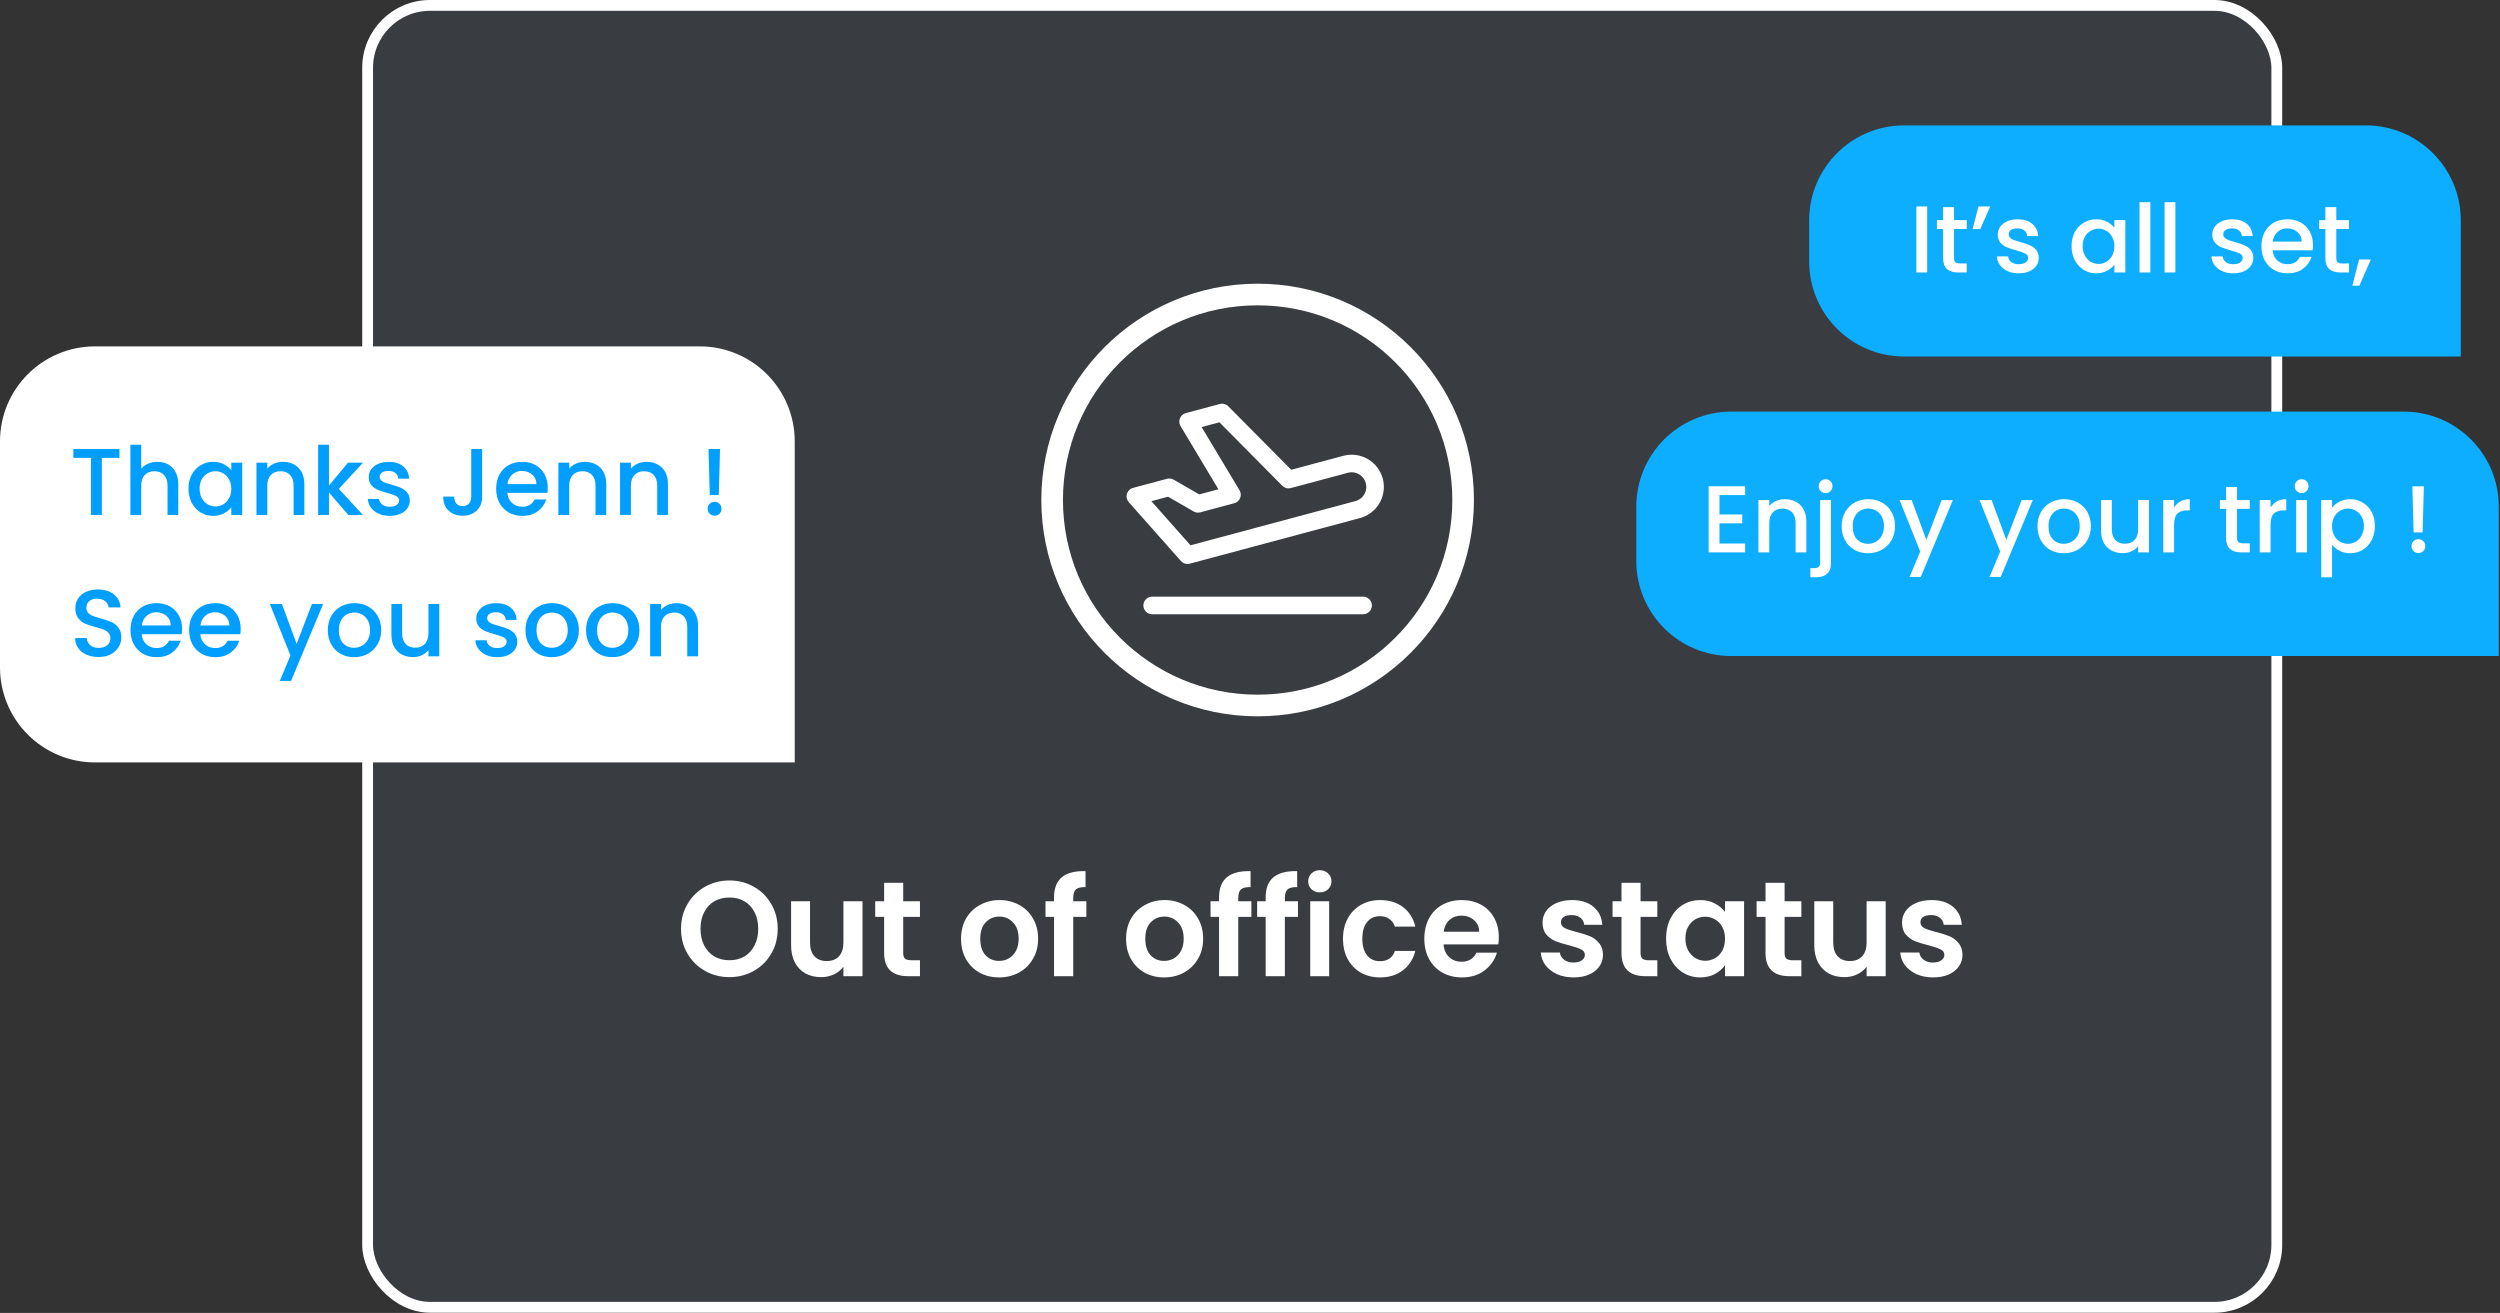
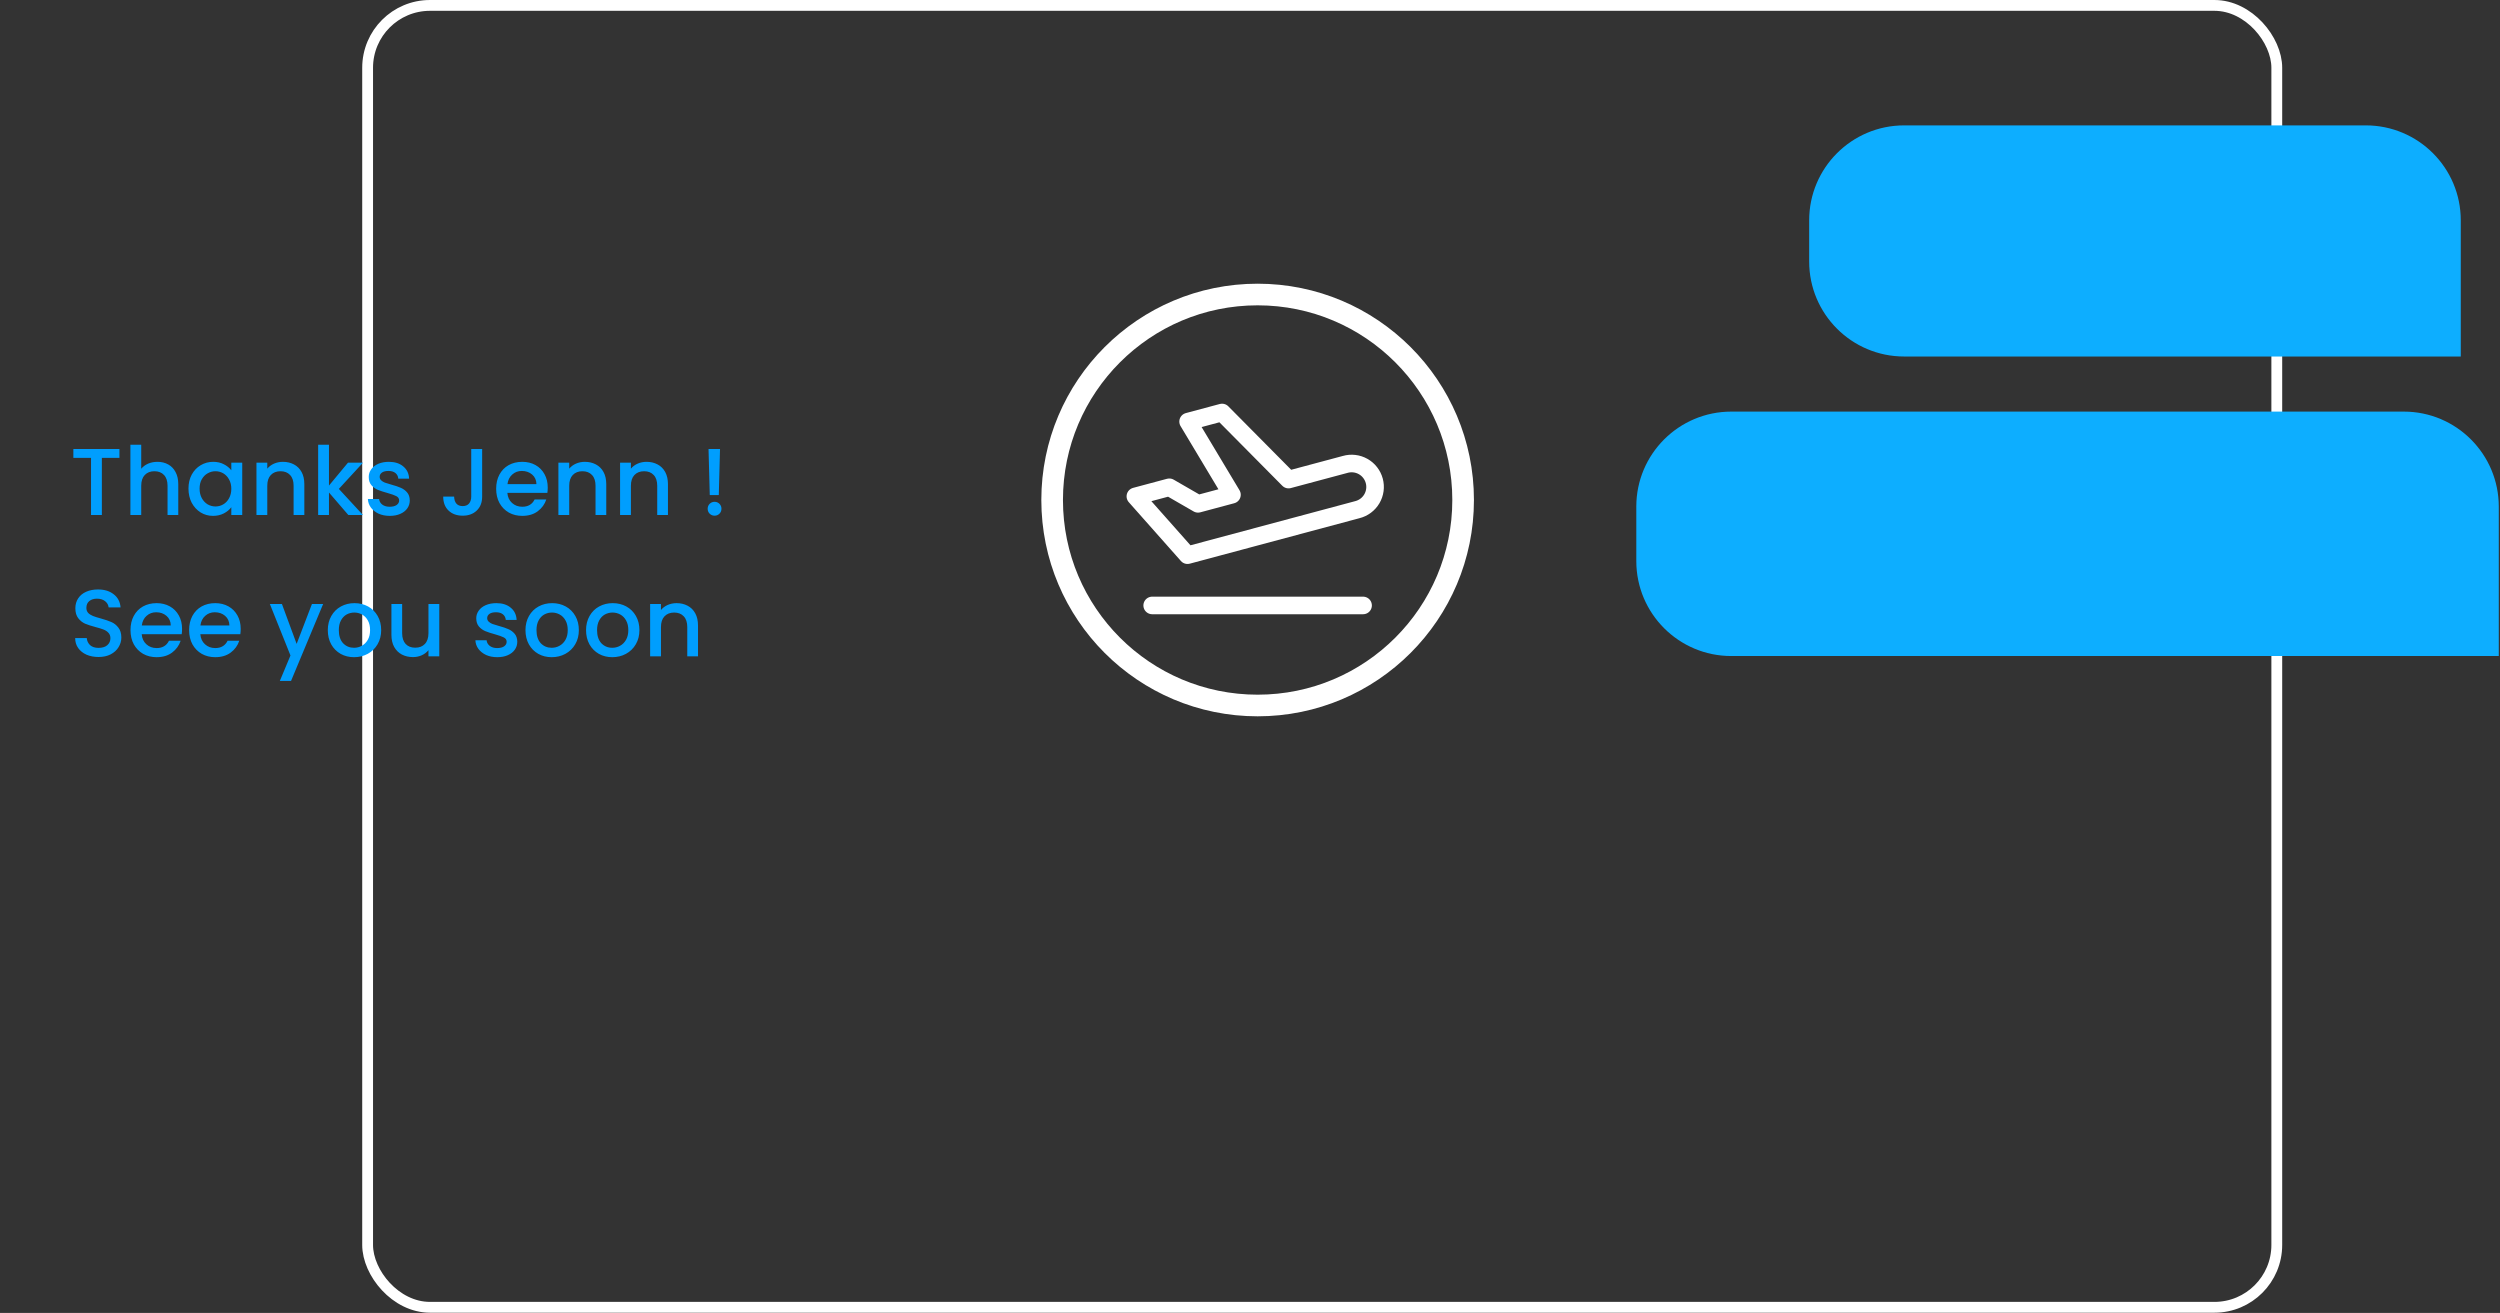
<svg xmlns="http://www.w3.org/2000/svg" width="973" height="511" viewBox="0 0 973 511" fill="none">
  <rect x="0" y="0" width="973" height="511" fill="#333333" stroke="none" />
-   <rect x="143.077" y="2.105" width="743.05" height="506.697" rx="24.277" fill="#434A57" fill-opacity="0.4" />
  <rect x="143.077" y="2.105" width="743.05" height="506.697" rx="24.277" stroke="white" stroke-width="4.209" />
-   <path d="M283.895 380.302C280.458 380.302 277.301 379.495 274.424 377.882C271.548 376.268 269.268 374.04 267.584 371.199C265.9 368.323 265.058 365.078 265.058 361.465C265.058 357.887 265.9 354.677 267.584 351.836C269.268 348.96 271.548 346.715 274.424 345.101C277.301 343.487 280.458 342.681 283.895 342.681C287.368 342.681 290.525 343.487 293.366 345.101C296.243 346.715 298.505 348.96 300.154 351.836C301.838 354.677 302.68 357.887 302.68 361.465C302.68 365.078 301.838 368.323 300.154 371.199C298.505 374.04 296.243 376.268 293.366 377.882C290.49 379.495 287.333 380.302 283.895 380.302ZM283.895 373.725C286.105 373.725 288.052 373.234 289.736 372.251C291.42 371.234 292.735 369.796 293.682 367.937C294.629 366.078 295.103 363.92 295.103 361.465C295.103 359.009 294.629 356.87 293.682 355.046C292.735 353.186 291.42 351.766 289.736 350.784C288.052 349.801 286.105 349.31 283.895 349.31C281.685 349.31 279.721 349.801 278.002 350.784C276.318 351.766 275.003 353.186 274.056 355.046C273.109 356.87 272.635 359.009 272.635 361.465C272.635 363.92 273.109 366.078 274.056 367.937C275.003 369.796 276.318 371.234 278.002 372.251C279.721 373.234 281.685 373.725 283.895 373.725ZM335.679 350.784V379.934H328.26V376.25C327.313 377.513 326.068 378.513 324.524 379.25C323.016 379.951 321.367 380.302 319.578 380.302C317.298 380.302 315.281 379.828 313.527 378.881C311.773 377.899 310.388 376.478 309.37 374.619C308.388 372.725 307.897 370.48 307.897 367.884V350.784H315.263V366.832C315.263 369.147 315.842 370.936 317 372.199C318.157 373.427 319.736 374.04 321.735 374.04C323.77 374.04 325.366 373.427 326.524 372.199C327.681 370.936 328.26 369.147 328.26 366.832V350.784H335.679ZM351.524 356.835V370.936C351.524 371.918 351.752 372.637 352.208 373.093C352.699 373.514 353.506 373.725 354.628 373.725H358.048V379.934H353.418C347.209 379.934 344.105 376.917 344.105 370.883V356.835H340.632V350.784H344.105V343.575H351.524V350.784H358.048V356.835H351.524ZM388.828 380.407C386.022 380.407 383.496 379.793 381.251 378.566C379.006 377.303 377.235 375.531 375.937 373.251C374.674 370.971 374.043 368.34 374.043 365.359C374.043 362.377 374.692 359.746 375.99 357.466C377.323 355.186 379.129 353.432 381.409 352.204C383.689 350.941 386.232 350.31 389.039 350.31C391.845 350.31 394.388 350.941 396.668 352.204C398.948 353.432 400.737 355.186 402.035 357.466C403.368 359.746 404.035 362.377 404.035 365.359C404.035 368.34 403.351 370.971 401.983 373.251C400.65 375.531 398.825 377.303 396.51 378.566C394.23 379.793 391.67 380.407 388.828 380.407ZM388.828 373.988C390.161 373.988 391.406 373.672 392.564 373.041C393.757 372.374 394.704 371.392 395.405 370.094C396.107 368.796 396.458 367.218 396.458 365.359C396.458 362.587 395.721 360.465 394.248 358.992C392.81 357.484 391.038 356.729 388.933 356.729C386.829 356.729 385.057 357.484 383.619 358.992C382.216 360.465 381.514 362.587 381.514 365.359C381.514 368.13 382.198 370.27 383.566 371.778C384.97 373.251 386.724 373.988 388.828 373.988ZM422.803 356.835H417.699V379.934H410.227V356.835H406.913V350.784H410.227V349.31C410.227 345.732 411.245 343.102 413.279 341.418C415.314 339.734 418.383 338.945 422.487 339.05V345.259C420.698 345.224 419.453 345.522 418.751 346.153C418.05 346.785 417.699 347.925 417.699 349.573V350.784H422.803V356.835ZM453.058 380.407C450.252 380.407 447.726 379.793 445.481 378.566C443.236 377.303 441.465 375.531 440.167 373.251C438.904 370.971 438.273 368.34 438.273 365.359C438.273 362.377 438.922 359.746 440.22 357.466C441.553 355.186 443.359 353.432 445.639 352.204C447.919 350.941 450.462 350.31 453.269 350.31C456.075 350.31 458.618 350.941 460.898 352.204C463.178 353.432 464.967 355.186 466.265 357.466C467.598 359.746 468.265 362.377 468.265 365.359C468.265 368.34 467.581 370.971 466.213 373.251C464.88 375.531 463.056 377.303 460.74 378.566C458.46 379.793 455.9 380.407 453.058 380.407ZM453.058 373.988C454.391 373.988 455.637 373.672 456.794 373.041C457.987 372.374 458.934 371.392 459.635 370.094C460.337 368.796 460.688 367.218 460.688 365.359C460.688 362.587 459.951 360.465 458.478 358.992C457.04 357.484 455.268 356.729 453.164 356.729C451.059 356.729 449.287 357.484 447.849 358.992C446.446 360.465 445.744 362.587 445.744 365.359C445.744 368.13 446.428 370.27 447.797 371.778C449.2 373.251 450.954 373.988 453.058 373.988ZM487.033 356.835H481.929V379.934H474.457V356.835H471.143V350.784H474.457V349.31C474.457 345.732 475.475 343.102 477.509 341.418C479.544 339.734 482.613 338.945 486.717 339.05V345.259C484.928 345.224 483.683 345.522 482.981 346.153C482.28 346.785 481.929 347.925 481.929 349.573V350.784H487.033V356.835ZM505.172 356.835H500.068V379.934H492.596V356.835H489.281V350.784H492.596V349.31C492.596 345.732 493.613 343.102 495.648 341.418C497.682 339.734 500.752 338.945 504.856 339.05V345.259C503.067 345.224 501.822 345.522 501.12 346.153C500.418 346.785 500.068 347.925 500.068 349.573V350.784H505.172V356.835ZM513.681 347.311C512.383 347.311 511.296 346.907 510.419 346.101C509.577 345.259 509.156 344.224 509.156 342.996C509.156 341.769 509.577 340.751 510.419 339.944C511.296 339.103 512.383 338.682 513.681 338.682C514.979 338.682 516.049 339.103 516.891 339.944C517.768 340.751 518.206 341.769 518.206 342.996C518.206 344.224 517.768 345.259 516.891 346.101C516.049 346.907 514.979 347.311 513.681 347.311ZM517.312 350.784V379.934H509.945V350.784H517.312ZM522.696 365.359C522.696 362.342 523.309 359.711 524.537 357.466C525.765 355.186 527.466 353.432 529.641 352.204C531.816 350.941 534.306 350.31 537.113 350.31C540.726 350.31 543.707 351.222 546.058 353.046C548.443 354.835 550.039 357.361 550.846 360.623H542.901C542.48 359.36 541.761 358.378 540.743 357.676C539.761 356.94 538.533 356.572 537.06 356.572C534.955 356.572 533.289 357.343 532.061 358.887C530.834 360.395 530.22 362.552 530.22 365.359C530.22 368.13 530.834 370.287 532.061 371.831C533.289 373.339 534.955 374.093 537.06 374.093C540.042 374.093 541.989 372.76 542.901 370.094H550.846C550.039 373.251 548.443 375.759 546.058 377.618C543.672 379.478 540.691 380.407 537.113 380.407C534.306 380.407 531.816 379.793 529.641 378.566C527.466 377.303 525.765 375.549 524.537 373.304C523.309 371.024 522.696 368.375 522.696 365.359ZM583.34 364.727C583.34 365.78 583.27 366.727 583.13 367.569H561.82C561.995 369.673 562.732 371.322 564.03 372.515C565.328 373.707 566.924 374.304 568.818 374.304C571.554 374.304 573.501 373.128 574.658 370.778H582.604C581.762 373.584 580.148 375.9 577.763 377.724C575.378 379.513 572.448 380.407 568.976 380.407C566.17 380.407 563.644 379.793 561.399 378.566C559.189 377.303 557.453 375.531 556.19 373.251C554.962 370.971 554.348 368.34 554.348 365.359C554.348 362.342 554.962 359.693 556.19 357.413C557.417 355.133 559.136 353.379 561.346 352.152C563.556 350.924 566.099 350.31 568.976 350.31C571.747 350.31 574.22 350.906 576.395 352.099C578.605 353.292 580.306 354.993 581.499 357.203C582.726 359.378 583.34 361.886 583.34 364.727ZM575.711 362.623C575.676 360.728 574.992 359.22 573.659 358.097C572.326 356.94 570.695 356.361 568.765 356.361C566.941 356.361 565.398 356.922 564.135 358.045C562.907 359.132 562.153 360.658 561.872 362.623H575.711ZM612.41 380.407C610.024 380.407 607.885 379.986 605.99 379.144C604.096 378.267 602.588 377.092 601.465 375.619C600.378 374.146 599.782 372.515 599.676 370.726H607.095C607.236 371.848 607.779 372.778 608.726 373.514C609.709 374.251 610.919 374.619 612.357 374.619C613.76 374.619 614.848 374.339 615.619 373.777C616.426 373.216 616.83 372.497 616.83 371.62C616.83 370.673 616.338 369.971 615.356 369.515C614.409 369.024 612.883 368.498 610.779 367.937C608.604 367.411 606.815 366.867 605.412 366.306C604.044 365.744 602.851 364.885 601.834 363.727C600.851 362.57 600.36 361.009 600.36 359.045C600.36 357.431 600.816 355.958 601.728 354.625C602.675 353.292 604.008 352.239 605.727 351.468C607.481 350.696 609.533 350.31 611.883 350.31C615.356 350.31 618.127 351.187 620.197 352.941C622.267 354.66 623.407 356.992 623.617 359.939H616.566C616.461 358.781 615.97 357.869 615.093 357.203C614.251 356.501 613.111 356.151 611.673 356.151C610.34 356.151 609.305 356.396 608.569 356.887C607.867 357.378 607.516 358.062 607.516 358.939C607.516 359.921 608.007 360.676 608.99 361.202C609.972 361.693 611.498 362.202 613.567 362.728C615.672 363.254 617.408 363.798 618.776 364.359C620.144 364.92 621.32 365.797 622.302 366.99C623.319 368.147 623.845 369.691 623.88 371.62C623.88 373.304 623.407 374.812 622.46 376.145C621.548 377.478 620.215 378.53 618.461 379.302C616.742 380.039 614.725 380.407 612.41 380.407ZM638.504 356.835V370.936C638.504 371.918 638.732 372.637 639.188 373.093C639.679 373.514 640.486 373.725 641.608 373.725H645.028V379.934H640.398C634.189 379.934 631.085 376.917 631.085 370.883V356.835H627.612V350.784H631.085V343.575H638.504V350.784H645.028V356.835H638.504ZM648.432 365.253C648.432 362.307 649.011 359.693 650.169 357.413C651.361 355.133 652.957 353.379 654.957 352.152C656.991 350.924 659.254 350.31 661.745 350.31C663.919 350.31 665.814 350.749 667.427 351.625C669.076 352.502 670.391 353.607 671.373 354.94V350.784H678.793V379.934H671.373V375.672C670.426 377.04 669.111 378.18 667.427 379.092C665.779 379.969 663.867 380.407 661.692 380.407C659.236 380.407 656.991 379.776 654.957 378.513C652.957 377.25 651.361 375.479 650.169 373.199C649.011 370.883 648.432 368.235 648.432 365.253ZM671.373 365.359C671.373 363.57 671.023 362.044 670.321 360.781C669.62 359.483 668.672 358.501 667.48 357.834C666.287 357.133 665.007 356.782 663.639 356.782C662.271 356.782 661.008 357.115 659.85 357.782C658.693 358.448 657.746 359.43 657.009 360.728C656.307 361.991 655.957 363.499 655.957 365.253C655.957 367.007 656.307 368.551 657.009 369.884C657.746 371.182 658.693 372.181 659.85 372.883C661.043 373.584 662.306 373.935 663.639 373.935C665.007 373.935 666.287 373.602 667.48 372.935C668.672 372.234 669.62 371.252 670.321 369.989C671.023 368.691 671.373 367.148 671.373 365.359ZM694.564 356.835V370.936C694.564 371.918 694.792 372.637 695.248 373.093C695.739 373.514 696.546 373.725 697.668 373.725H701.088V379.934H696.458C690.249 379.934 687.145 376.917 687.145 370.883V356.835H683.672V350.784H687.145V343.575H694.564V350.784H701.088V356.835H694.564ZM733.905 350.784V379.934H726.486V376.25C725.539 377.513 724.294 378.513 722.751 379.25C721.242 379.951 719.594 380.302 717.805 380.302C715.524 380.302 713.507 379.828 711.754 378.881C710 377.899 708.614 376.478 707.597 374.619C706.615 372.725 706.123 370.48 706.123 367.884V350.784H713.49V366.832C713.49 369.147 714.069 370.936 715.226 372.199C716.384 373.427 717.962 374.04 719.962 374.04C721.996 374.04 723.592 373.427 724.75 372.199C725.908 370.936 726.486 369.147 726.486 366.832V350.784H733.905ZM752.328 380.407C749.943 380.407 747.803 379.986 745.909 379.144C744.015 378.267 742.507 377.092 741.384 375.619C740.297 374.146 739.7 372.515 739.595 370.726H747.014C747.154 371.848 747.698 372.778 748.645 373.514C749.627 374.251 750.838 374.619 752.276 374.619C753.679 374.619 754.766 374.339 755.538 373.777C756.345 373.216 756.748 372.497 756.748 371.62C756.748 370.673 756.257 369.971 755.275 369.515C754.328 369.024 752.802 368.498 750.697 367.937C748.522 367.411 746.733 366.867 745.33 366.306C743.962 365.744 742.77 364.885 741.752 363.727C740.77 362.57 740.279 361.009 740.279 359.045C740.279 357.431 740.735 355.958 741.647 354.625C742.594 353.292 743.927 352.239 745.646 351.468C747.4 350.696 749.452 350.31 751.802 350.31C755.275 350.31 758.046 351.187 760.116 352.941C762.185 354.66 763.325 356.992 763.536 359.939H756.485C756.38 358.781 755.889 357.869 755.012 357.203C754.17 356.501 753.03 356.151 751.592 356.151C750.259 356.151 749.224 356.396 748.487 356.887C747.786 357.378 747.435 358.062 747.435 358.939C747.435 359.921 747.926 360.676 748.908 361.202C749.891 361.693 751.416 362.202 753.486 362.728C755.591 363.254 757.327 363.798 758.695 364.359C760.063 364.92 761.238 365.797 762.221 366.99C763.238 368.147 763.764 369.691 763.799 371.62C763.799 373.304 763.325 374.812 762.378 376.145C761.466 377.478 760.133 378.53 758.379 379.302C756.661 380.039 754.644 380.407 752.328 380.407Z" fill="white" />
  <circle cx="489.471" cy="194.602" r="79.978" stroke="white" stroke-width="8.419" />
  <g clip-path="url(#clip0_0_1)">
    <path d="M501.502 186.655L523.528 180.754C524.693 180.418 525.913 180.317 527.118 180.458C528.322 180.599 529.486 180.978 530.542 181.574C531.598 182.17 532.525 182.971 533.267 183.93C534.01 184.888 534.554 185.985 534.868 187.156C535.182 188.327 535.259 189.549 535.095 190.751C534.931 191.952 534.529 193.109 533.912 194.153C533.296 195.197 532.477 196.108 531.505 196.832C530.532 197.556 529.425 198.079 528.248 198.37L462.176 216.077L441.883 193.185L455.094 189.647L466.266 196.095L479.477 192.556L462.408 164.082L475.623 160.539L501.502 186.655Z" stroke="white" stroke-width="6.84" stroke-linecap="round" stroke-linejoin="round" />
    <path d="M448.428 235.641H530.511" stroke="white" stroke-width="6.84" stroke-linecap="round" stroke-linejoin="round" />
  </g>
  <path d="M636.848 197.164C636.848 176.747 653.399 160.195 673.816 160.195H935.554C955.971 160.195 972.523 176.747 972.523 197.164V255.328H673.816C653.399 255.328 636.848 238.777 636.848 218.359V197.164Z" fill="#0DAEFF" />
  <path d="M704.129 85.766C704.129 65.348 720.68 48.797 741.098 48.797H920.765C941.182 48.797 957.734 65.348 957.734 85.766V138.754H741.098C720.68 138.754 704.129 122.202 704.129 101.785V85.766Z" fill="#0DAEFF" />
-   <path d="M0 171.781C0 151.364 16.551 134.812 36.969 134.812H272.336C292.753 134.812 309.304 151.364 309.304 171.781V296.735H36.969C16.551 296.735 0 280.184 0 259.766V171.781Z" fill="white" />
  <path d="M46.483 174.752V178.19H39.644V200.445H35.429V178.19H28.553V174.752H46.483ZM61.287 179.743C62.84 179.743 64.22 180.076 65.428 180.741C66.66 181.406 67.621 182.392 68.311 183.699C69.026 185.005 69.383 186.582 69.383 188.431V200.445H65.206V189.059C65.206 187.235 64.75 185.843 63.838 184.882C62.926 183.896 61.681 183.403 60.104 183.403C58.527 183.403 57.27 183.896 56.333 184.882C55.421 185.843 54.965 187.235 54.965 189.059V200.445H50.751V173.089H54.965V182.442C55.68 181.579 56.58 180.914 57.664 180.445C58.773 179.977 59.981 179.743 61.287 179.743ZM73.354 190.168C73.354 188.122 73.773 186.311 74.611 184.734C75.474 183.156 76.632 181.936 78.086 181.074C79.565 180.186 81.192 179.743 82.966 179.743C84.568 179.743 85.96 180.063 87.144 180.704C88.351 181.32 89.312 182.097 90.027 183.033V180.076H94.278V200.445H90.027V197.414C89.312 198.375 88.339 199.176 87.106 199.817C85.874 200.458 84.469 200.778 82.892 200.778C81.142 200.778 79.54 200.334 78.086 199.447C76.632 198.535 75.474 197.278 74.611 195.676C73.773 194.05 73.354 192.214 73.354 190.168ZM90.027 190.242C90.027 188.837 89.731 187.617 89.14 186.582C88.573 185.547 87.821 184.758 86.885 184.216C85.948 183.674 84.938 183.403 83.853 183.403C82.769 183.403 81.758 183.674 80.822 184.216C79.885 184.734 79.121 185.51 78.53 186.545C77.963 187.556 77.68 188.763 77.68 190.168C77.68 191.573 77.963 192.805 78.53 193.865C79.121 194.925 79.885 195.738 80.822 196.305C81.783 196.847 82.793 197.118 83.853 197.118C84.938 197.118 85.948 196.847 86.885 196.305C87.821 195.763 88.573 194.974 89.14 193.939C89.731 192.879 90.027 191.647 90.027 190.242ZM110.091 179.743C111.693 179.743 113.123 180.076 114.38 180.741C115.661 181.406 116.659 182.392 117.374 183.699C118.089 185.005 118.446 186.582 118.446 188.431V200.445H114.269V189.059C114.269 187.235 113.813 185.843 112.901 184.882C111.989 183.896 110.744 183.403 109.167 183.403C107.59 183.403 106.333 183.896 105.396 184.882C104.484 185.843 104.028 187.235 104.028 189.059V200.445H99.814V180.076H104.028V182.405C104.718 181.567 105.593 180.914 106.653 180.445C107.738 179.977 108.884 179.743 110.091 179.743ZM131.881 190.279L141.271 200.445H135.578L128.036 191.684V200.445H123.822V173.089H128.036V188.985L135.43 180.076H141.271L131.881 190.279ZM151.686 200.778C150.084 200.778 148.642 200.495 147.36 199.928C146.103 199.336 145.105 198.548 144.366 197.562C143.626 196.551 143.232 195.43 143.183 194.198H147.545C147.619 195.06 148.026 195.787 148.765 196.379C149.529 196.946 150.478 197.229 151.612 197.229C152.795 197.229 153.706 197.007 154.347 196.564C155.013 196.095 155.345 195.504 155.345 194.789C155.345 194.025 154.976 193.458 154.236 193.089C153.522 192.719 152.376 192.312 150.798 191.869C149.27 191.45 148.026 191.043 147.064 190.649C146.103 190.254 145.265 189.65 144.551 188.837C143.86 188.024 143.515 186.952 143.515 185.621C143.515 184.536 143.836 183.551 144.477 182.663C145.117 181.752 146.029 181.037 147.212 180.519C148.42 180.002 149.8 179.743 151.353 179.743C153.67 179.743 155.53 180.334 156.935 181.517C158.365 182.676 159.129 184.265 159.227 186.286H155.013C154.939 185.374 154.569 184.647 153.904 184.105C153.238 183.563 152.339 183.292 151.205 183.292C150.096 183.292 149.246 183.501 148.654 183.92C148.063 184.339 147.767 184.894 147.767 185.584C147.767 186.126 147.964 186.582 148.358 186.952C148.753 187.321 149.233 187.617 149.8 187.839C150.367 188.036 151.205 188.295 152.314 188.615C153.793 189.01 155 189.416 155.937 189.835C156.898 190.23 157.724 190.821 158.414 191.61C159.104 192.398 159.461 193.446 159.486 194.752C159.486 195.91 159.166 196.946 158.525 197.858C157.884 198.769 156.972 199.484 155.789 200.002C154.631 200.519 153.263 200.778 151.686 200.778ZM187.654 174.752V193.273C187.654 195.565 186.952 197.377 185.547 198.708C184.167 200.039 182.343 200.704 180.075 200.704C177.808 200.704 175.972 200.039 174.567 198.708C173.187 197.377 172.497 195.565 172.497 193.273H176.748C176.773 194.407 177.056 195.307 177.599 195.972C178.165 196.638 178.991 196.97 180.075 196.97C181.16 196.97 181.985 196.638 182.552 195.972C183.119 195.282 183.403 194.382 183.403 193.273V174.752H187.654ZM213.179 189.761C213.179 190.525 213.13 191.215 213.031 191.832H197.467C197.591 193.458 198.194 194.764 199.279 195.75C200.363 196.736 201.694 197.229 203.272 197.229C205.539 197.229 207.141 196.28 208.077 194.382H212.625C212.008 196.256 210.887 197.796 209.26 199.004C207.658 200.187 205.662 200.778 203.272 200.778C201.324 200.778 199.575 200.347 198.022 199.484C196.494 198.597 195.286 197.365 194.399 195.787C193.536 194.185 193.105 192.337 193.105 190.242C193.105 188.147 193.524 186.311 194.362 184.734C195.225 183.132 196.42 181.899 197.948 181.037C199.501 180.174 201.275 179.743 203.272 179.743C205.194 179.743 206.907 180.162 208.41 181C209.914 181.838 211.084 183.021 211.922 184.549C212.76 186.052 213.179 187.79 213.179 189.761ZM208.78 188.431C208.755 186.878 208.201 185.633 207.116 184.697C206.032 183.76 204.689 183.292 203.087 183.292C201.633 183.292 200.388 183.76 199.353 184.697C198.318 185.609 197.702 186.853 197.504 188.431H208.78ZM227.604 179.743C229.206 179.743 230.635 180.076 231.892 180.741C233.174 181.406 234.172 182.392 234.887 183.699C235.601 185.005 235.959 186.582 235.959 188.431V200.445H231.781V189.059C231.781 187.235 231.325 185.843 230.413 184.882C229.502 183.896 228.257 183.403 226.68 183.403C225.102 183.403 223.845 183.896 222.909 184.882C221.997 185.843 221.541 187.235 221.541 189.059V200.445H217.327V180.076H221.541V182.405C222.231 181.567 223.106 180.914 224.166 180.445C225.25 179.977 226.396 179.743 227.604 179.743ZM251.612 179.743C253.214 179.743 254.643 180.076 255.9 180.741C257.182 181.406 258.18 182.392 258.895 183.699C259.609 185.005 259.967 186.582 259.967 188.431V200.445H255.789V189.059C255.789 187.235 255.333 185.843 254.421 184.882C253.509 183.896 252.265 183.403 250.688 183.403C249.11 183.403 247.853 183.896 246.917 184.882C246.005 185.843 245.549 187.235 245.549 189.059V200.445H241.334V180.076H245.549V182.405C246.239 181.567 247.114 180.914 248.174 180.445C249.258 179.977 250.404 179.743 251.612 179.743ZM280.232 174.752L279.752 192.682H276.239L275.759 174.752H280.232ZM278.125 200.704C277.361 200.704 276.72 200.445 276.203 199.928C275.685 199.41 275.426 198.769 275.426 198.005C275.426 197.241 275.685 196.601 276.203 196.083C276.72 195.565 277.361 195.307 278.125 195.307C278.864 195.307 279.493 195.565 280.01 196.083C280.528 196.601 280.787 197.241 280.787 198.005C280.787 198.769 280.528 199.41 280.01 199.928C279.493 200.445 278.864 200.704 278.125 200.704ZM38.35 255.704C36.625 255.704 35.072 255.408 33.692 254.817C32.312 254.201 31.227 253.338 30.439 252.229C29.65 251.12 29.256 249.826 29.256 248.347H33.766C33.864 249.456 34.296 250.368 35.06 251.083C35.848 251.798 36.945 252.155 38.35 252.155C39.804 252.155 40.938 251.81 41.751 251.12C42.564 250.405 42.971 249.493 42.971 248.384C42.971 247.522 42.712 246.819 42.194 246.277C41.702 245.735 41.073 245.316 40.309 245.02C39.57 244.724 38.535 244.404 37.204 244.059C35.528 243.615 34.16 243.172 33.1 242.728C32.065 242.26 31.178 241.545 30.439 240.584C29.699 239.623 29.329 238.341 29.329 236.739C29.329 235.26 29.699 233.967 30.439 232.857C31.178 231.748 32.213 230.898 33.544 230.307C34.875 229.715 36.415 229.419 38.165 229.419C40.654 229.419 42.687 230.048 44.265 231.305C45.867 232.537 46.754 234.238 46.926 236.406H42.269C42.194 235.47 41.751 234.669 40.938 234.004C40.124 233.338 39.052 233.005 37.721 233.005C36.514 233.005 35.528 233.313 34.764 233.93C34 234.546 33.618 235.433 33.618 236.591C33.618 237.38 33.852 238.033 34.32 238.551C34.813 239.044 35.429 239.438 36.169 239.734C36.908 240.029 37.919 240.35 39.2 240.695C40.901 241.163 42.281 241.631 43.341 242.1C44.425 242.568 45.337 243.295 46.076 244.281C46.84 245.242 47.222 246.536 47.222 248.162C47.222 249.469 46.865 250.701 46.15 251.859C45.46 253.018 44.437 253.954 43.082 254.669C41.751 255.359 40.174 255.704 38.35 255.704ZM70.864 244.761C70.864 245.525 70.815 246.215 70.716 246.832H55.153C55.276 248.458 55.88 249.764 56.964 250.75C58.048 251.736 59.379 252.229 60.957 252.229C63.224 252.229 64.826 251.28 65.763 249.382H70.31C69.694 251.256 68.572 252.796 66.946 254.004C65.344 255.187 63.347 255.778 60.957 255.778C59.01 255.778 57.26 255.347 55.707 254.484C54.179 253.597 52.971 252.365 52.084 250.787C51.222 249.185 50.79 247.337 50.79 245.242C50.79 243.147 51.209 241.311 52.047 239.734C52.91 238.132 54.105 236.899 55.633 236.037C57.186 235.174 58.96 234.743 60.957 234.743C62.879 234.743 64.592 235.162 66.095 236C67.599 236.838 68.769 238.021 69.607 239.549C70.445 241.052 70.864 242.79 70.864 244.761ZM66.465 243.431C66.44 241.878 65.886 240.633 64.801 239.697C63.717 238.76 62.374 238.292 60.772 238.292C59.318 238.292 58.073 238.76 57.038 239.697C56.003 240.609 55.387 241.853 55.19 243.431H66.465ZM93.681 244.761C93.681 245.525 93.632 246.215 93.533 246.832H77.969C78.092 248.458 78.696 249.764 79.781 250.75C80.865 251.736 82.196 252.229 83.773 252.229C86.041 252.229 87.643 251.28 88.579 249.382H93.126C92.51 251.256 91.389 252.796 89.762 254.004C88.16 255.187 86.164 255.778 83.773 255.778C81.826 255.778 80.076 255.347 78.524 254.484C76.996 253.597 75.788 252.365 74.901 250.787C74.038 249.185 73.607 247.337 73.607 245.242C73.607 243.147 74.026 241.311 74.864 239.734C75.726 238.132 76.922 236.899 78.45 236.037C80.002 235.174 81.777 234.743 83.773 234.743C85.696 234.743 87.409 235.162 88.912 236C90.415 236.838 91.586 238.021 92.424 239.549C93.262 241.052 93.681 242.79 93.681 244.761ZM89.282 243.431C89.257 241.878 88.702 240.633 87.618 239.697C86.534 238.76 85.19 238.292 83.588 238.292C82.134 238.292 80.89 238.76 79.855 239.697C78.82 240.609 78.203 241.853 78.006 243.431H89.282ZM125.768 235.076L113.273 265.02H108.91L113.051 255.113L105.029 235.076H109.724L115.454 250.602L121.406 235.076H125.768ZM137.784 255.778C135.862 255.778 134.124 255.347 132.571 254.484C131.019 253.597 129.799 252.365 128.911 250.787C128.024 249.185 127.581 247.337 127.581 245.242C127.581 243.172 128.036 241.336 128.948 239.734C129.86 238.132 131.105 236.899 132.682 236.037C134.26 235.174 136.022 234.743 137.969 234.743C139.916 234.743 141.678 235.174 143.255 236.037C144.833 236.899 146.077 238.132 146.989 239.734C147.901 241.336 148.357 243.172 148.357 245.242C148.357 247.312 147.889 249.148 146.952 250.75C146.016 252.352 144.734 253.597 143.107 254.484C141.505 255.347 139.731 255.778 137.784 255.778ZM137.784 252.118C138.868 252.118 139.879 251.859 140.815 251.342C141.776 250.824 142.553 250.048 143.144 249.013C143.736 247.978 144.032 246.721 144.032 245.242C144.032 243.763 143.748 242.519 143.181 241.508C142.614 240.473 141.863 239.697 140.926 239.179C139.99 238.662 138.979 238.403 137.895 238.403C136.81 238.403 135.8 238.662 134.863 239.179C133.951 239.697 133.224 240.473 132.682 241.508C132.14 242.519 131.869 243.763 131.869 245.242C131.869 247.435 132.423 249.136 133.532 250.344C134.666 251.527 136.083 252.118 137.784 252.118ZM170.97 235.076V255.445H166.756V253.042C166.091 253.88 165.216 254.546 164.131 255.039C163.071 255.507 161.938 255.741 160.73 255.741C159.128 255.741 157.686 255.408 156.405 254.743C155.148 254.077 154.15 253.092 153.41 251.785C152.696 250.479 152.338 248.902 152.338 247.053V235.076H156.516V246.425C156.516 248.249 156.972 249.654 157.884 250.639C158.795 251.601 160.04 252.081 161.617 252.081C163.195 252.081 164.439 251.601 165.351 250.639C166.288 249.654 166.756 248.249 166.756 246.425V235.076H170.97ZM193.528 255.778C191.926 255.778 190.484 255.495 189.203 254.928C187.946 254.336 186.948 253.548 186.208 252.562C185.469 251.551 185.074 250.43 185.025 249.198H189.387C189.461 250.06 189.868 250.787 190.607 251.379C191.371 251.946 192.32 252.229 193.454 252.229C194.637 252.229 195.549 252.007 196.19 251.564C196.855 251.095 197.188 250.504 197.188 249.789C197.188 249.025 196.818 248.458 196.079 248.089C195.364 247.719 194.218 247.312 192.641 246.869C191.113 246.45 189.868 246.043 188.907 245.649C187.946 245.254 187.108 244.65 186.393 243.837C185.703 243.024 185.358 241.952 185.358 240.621C185.358 239.536 185.678 238.551 186.319 237.663C186.96 236.752 187.872 236.037 189.055 235.519C190.262 235.002 191.643 234.743 193.195 234.743C195.512 234.743 197.373 235.334 198.777 236.517C200.207 237.676 200.971 239.265 201.07 241.286H196.855C196.781 240.374 196.412 239.647 195.746 239.105C195.081 238.563 194.181 238.292 193.047 238.292C191.938 238.292 191.088 238.501 190.497 238.92C189.905 239.339 189.609 239.894 189.609 240.584C189.609 241.126 189.806 241.582 190.201 241.952C190.595 242.321 191.076 242.617 191.643 242.839C192.209 243.036 193.047 243.295 194.156 243.615C195.635 244.01 196.843 244.416 197.779 244.835C198.741 245.23 199.566 245.821 200.256 246.61C200.946 247.398 201.304 248.446 201.328 249.752C201.328 250.91 201.008 251.946 200.367 252.858C199.726 253.769 198.814 254.484 197.631 255.002C196.473 255.519 195.105 255.778 193.528 255.778ZM214.718 255.778C212.795 255.778 211.058 255.347 209.505 254.484C207.952 253.597 206.732 252.365 205.845 250.787C204.958 249.185 204.514 247.337 204.514 245.242C204.514 243.172 204.97 241.336 205.882 239.734C206.794 238.132 208.039 236.899 209.616 236.037C211.193 235.174 212.955 234.743 214.902 234.743C216.849 234.743 218.612 235.174 220.189 236.037C221.766 236.899 223.011 238.132 223.923 239.734C224.835 241.336 225.291 243.172 225.291 245.242C225.291 247.312 224.822 249.148 223.886 250.75C222.949 252.352 221.668 253.597 220.041 254.484C218.439 255.347 216.665 255.778 214.718 255.778ZM214.718 252.118C215.802 252.118 216.813 251.859 217.749 251.342C218.71 250.824 219.487 250.048 220.078 249.013C220.67 247.978 220.965 246.721 220.965 245.242C220.965 243.763 220.682 242.519 220.115 241.508C219.548 240.473 218.796 239.697 217.86 239.179C216.923 238.662 215.913 238.403 214.829 238.403C213.744 238.403 212.734 238.662 211.797 239.179C210.885 239.697 210.158 240.473 209.616 241.508C209.074 242.519 208.803 243.763 208.803 245.242C208.803 247.435 209.357 249.136 210.466 250.344C211.6 251.527 213.017 252.118 214.718 252.118ZM238.292 255.778C236.37 255.778 234.632 255.347 233.08 254.484C231.527 253.597 230.307 252.365 229.42 250.787C228.533 249.185 228.089 247.337 228.089 245.242C228.089 243.172 228.545 241.336 229.457 239.734C230.369 238.132 231.613 236.899 233.191 236.037C234.768 235.174 236.53 234.743 238.477 234.743C240.424 234.743 242.186 235.174 243.764 236.037C245.341 236.899 246.586 238.132 247.498 239.734C248.409 241.336 248.865 243.172 248.865 245.242C248.865 247.312 248.397 249.148 247.461 250.75C246.524 252.352 245.242 253.597 243.616 254.484C242.014 255.347 240.239 255.778 238.292 255.778ZM238.292 252.118C239.377 252.118 240.387 251.859 241.324 251.342C242.285 250.824 243.061 250.048 243.653 249.013C244.244 247.978 244.54 246.721 244.54 245.242C244.54 243.763 244.257 242.519 243.69 241.508C243.123 240.473 242.371 239.697 241.435 239.179C240.498 238.662 239.488 238.403 238.403 238.403C237.319 238.403 236.308 238.662 235.372 239.179C234.46 239.697 233.733 240.473 233.191 241.508C232.648 242.519 232.377 243.763 232.377 245.242C232.377 247.435 232.932 249.136 234.041 250.344C235.175 251.527 236.592 252.118 238.292 252.118ZM263.309 234.743C264.911 234.743 266.34 235.076 267.597 235.741C268.879 236.406 269.877 237.392 270.592 238.699C271.306 240.005 271.664 241.582 271.664 243.431V255.445H267.486V244.059C267.486 242.235 267.03 240.843 266.118 239.882C265.207 238.896 263.962 238.403 262.385 238.403C260.807 238.403 259.55 238.896 258.614 239.882C257.702 240.843 257.246 242.235 257.246 244.059V255.445H253.032V235.076H257.246V237.405C257.936 236.567 258.811 235.914 259.871 235.445C260.955 234.977 262.101 234.743 263.309 234.743Z" fill="#009EFE" />
-   <path d="M669.218 192.692V200.234H678.09V203.672H669.218V211.546H679.199V214.984H665.003V189.254H679.199V192.692H669.218ZM694.667 194.282C696.269 194.282 697.699 194.615 698.956 195.28C700.237 195.946 701.235 196.931 701.95 198.238C702.665 199.544 703.022 201.121 703.022 202.97V214.984H698.845V203.598C698.845 201.774 698.389 200.382 697.477 199.421C696.565 198.435 695.32 197.942 693.743 197.942C692.166 197.942 690.909 198.435 689.972 199.421C689.06 200.382 688.604 201.774 688.604 203.598V214.984H684.39V194.615H688.604V196.944C689.294 196.106 690.169 195.453 691.229 194.984C692.314 194.516 693.46 194.282 694.667 194.282ZM710.542 191.916C709.778 191.916 709.137 191.657 708.62 191.14C708.102 190.622 707.843 189.981 707.843 189.217C707.843 188.453 708.102 187.812 708.62 187.295C709.137 186.777 709.778 186.519 710.542 186.519C711.281 186.519 711.91 186.777 712.428 187.295C712.945 187.812 713.204 188.453 713.204 189.217C713.204 189.981 712.945 190.622 712.428 191.14C711.91 191.657 711.281 191.916 710.542 191.916ZM712.612 218.977C712.612 220.973 712.107 222.415 711.097 223.302C710.111 224.214 708.669 224.67 706.771 224.67H704.59V221.121H706.032C706.895 221.121 707.498 220.949 707.843 220.604C708.213 220.283 708.398 219.741 708.398 218.977V194.615H712.612V218.977ZM726.981 215.317C725.059 215.317 723.321 214.886 721.768 214.023C720.216 213.136 718.996 211.904 718.109 210.326C717.221 208.724 716.778 206.876 716.778 204.781C716.778 202.711 717.234 200.875 718.146 199.273C719.057 197.671 720.302 196.438 721.879 195.576C723.457 194.713 725.219 194.282 727.166 194.282C729.113 194.282 730.875 194.713 732.452 195.576C734.03 196.438 735.274 197.671 736.186 199.273C737.098 200.875 737.554 202.711 737.554 204.781C737.554 206.851 737.086 208.687 736.149 210.289C735.213 211.891 733.931 213.136 732.305 214.023C730.703 214.886 728.928 215.317 726.981 215.317ZM726.981 211.657C728.065 211.657 729.076 211.398 730.012 210.881C730.974 210.363 731.75 209.587 732.341 208.552C732.933 207.517 733.229 206.26 733.229 204.781C733.229 203.302 732.945 202.058 732.378 201.047C731.812 200.012 731.06 199.236 730.123 198.718C729.187 198.201 728.176 197.942 727.092 197.942C726.008 197.942 724.997 198.201 724.061 198.718C723.149 199.236 722.422 200.012 721.879 201.047C721.337 202.058 721.066 203.302 721.066 204.781C721.066 206.975 721.621 208.675 722.73 209.883C723.863 211.066 725.28 211.657 726.981 211.657ZM760.057 194.615L747.561 224.559H743.199L747.339 214.652L739.317 194.615H744.012L749.742 210.141L755.694 194.615H760.057ZM791.177 194.615L778.681 224.559H774.319L778.46 214.652L770.437 194.615H775.132L780.863 210.141L786.814 194.615H791.177ZM803.193 215.317C801.27 215.317 799.533 214.886 797.98 214.023C796.427 213.136 795.208 211.904 794.32 210.326C793.433 208.724 792.989 206.876 792.989 204.781C792.989 202.711 793.445 200.875 794.357 199.273C795.269 197.671 796.514 196.438 798.091 195.576C799.668 194.713 801.431 194.282 803.378 194.282C805.325 194.282 807.087 194.713 808.664 195.576C810.241 196.438 811.486 197.671 812.398 199.273C813.31 200.875 813.766 202.711 813.766 204.781C813.766 206.851 813.298 208.687 812.361 210.289C811.424 211.891 810.143 213.136 808.516 214.023C806.914 214.886 805.14 215.317 803.193 215.317ZM803.193 211.657C804.277 211.657 805.288 211.398 806.224 210.881C807.185 210.363 807.962 209.587 808.553 208.552C809.145 207.517 809.44 206.26 809.44 204.781C809.44 203.302 809.157 202.058 808.59 201.047C808.023 200.012 807.272 199.236 806.335 198.718C805.399 198.201 804.388 197.942 803.304 197.942C802.219 197.942 801.209 198.201 800.272 198.718C799.36 199.236 798.633 200.012 798.091 201.047C797.549 202.058 797.278 203.302 797.278 204.781C797.278 206.975 797.832 208.675 798.941 209.883C800.075 211.066 801.492 211.657 803.193 211.657ZM836.379 194.615V214.984H832.165V212.581C831.499 213.419 830.625 214.085 829.54 214.578C828.48 215.046 827.347 215.28 826.139 215.28C824.537 215.28 823.095 214.947 821.814 214.282C820.557 213.617 819.559 212.631 818.819 211.324C818.104 210.018 817.747 208.441 817.747 206.592V194.615H821.925V205.964C821.925 207.788 822.381 209.193 823.292 210.178C824.204 211.14 825.449 211.62 827.026 211.62C828.604 211.62 829.848 211.14 830.76 210.178C831.697 209.193 832.165 207.788 832.165 205.964V194.615H836.379ZM846.154 197.572C846.77 196.537 847.584 195.736 848.594 195.169C849.629 194.578 850.849 194.282 852.254 194.282V198.644H851.182C849.531 198.644 848.274 199.063 847.411 199.901C846.573 200.739 846.154 202.193 846.154 204.263V214.984H841.94V194.615H846.154V197.572ZM870.648 198.053V209.328C870.648 210.092 870.821 210.647 871.166 210.992C871.535 211.312 872.151 211.472 873.014 211.472H875.602V214.984H872.275C870.377 214.984 868.923 214.541 867.912 213.654C866.902 212.766 866.397 211.324 866.397 209.328V198.053H863.994V194.615H866.397V189.55H870.648V194.615H875.602V198.053H870.648ZM883.701 197.572C884.317 196.537 885.13 195.736 886.141 195.169C887.176 194.578 888.396 194.282 889.8 194.282V198.644H888.728C887.077 198.644 885.82 199.063 884.958 199.901C884.12 200.739 883.701 202.193 883.701 204.263V214.984H879.486V194.615H883.701V197.572ZM895.819 191.916C895.055 191.916 894.414 191.657 893.896 191.14C893.379 190.622 893.12 189.981 893.12 189.217C893.12 188.453 893.379 187.812 893.896 187.295C894.414 186.777 895.055 186.519 895.819 186.519C896.558 186.519 897.186 186.777 897.704 187.295C898.221 187.812 898.48 188.453 898.48 189.217C898.48 189.981 898.221 190.622 897.704 191.14C897.186 191.657 896.558 191.916 895.819 191.916ZM897.889 194.615V214.984H893.674V194.615H897.889ZM907.636 197.609C908.351 196.673 909.325 195.884 910.557 195.243C911.789 194.602 913.182 194.282 914.734 194.282C916.509 194.282 918.123 194.726 919.577 195.613C921.056 196.475 922.214 197.695 923.052 199.273C923.89 200.85 924.309 202.661 924.309 204.707C924.309 206.753 923.89 208.589 923.052 210.215C922.214 211.817 921.056 213.074 919.577 213.986C918.123 214.873 916.509 215.317 914.734 215.317C913.182 215.317 911.801 215.009 910.594 214.393C909.386 213.752 908.4 212.963 907.636 212.027V224.67H903.422V194.615H907.636V197.609ZM920.021 204.707C920.021 203.302 919.725 202.095 919.134 201.084C918.567 200.049 917.803 199.273 916.842 198.755C915.905 198.213 914.895 197.942 913.81 197.942C912.75 197.942 911.74 198.213 910.779 198.755C909.842 199.297 909.078 200.086 908.487 201.121C907.92 202.156 907.636 203.376 907.636 204.781C907.636 206.186 907.92 207.418 908.487 208.478C909.078 209.513 909.842 210.302 910.779 210.844C911.74 211.386 912.75 211.657 913.81 211.657C914.895 211.657 915.905 211.386 916.842 210.844C917.803 210.277 918.567 209.464 919.134 208.404C919.725 207.344 920.021 206.112 920.021 204.707ZM943.367 189.291L942.886 207.221H939.374L938.893 189.291H943.367ZM941.259 215.243C940.495 215.243 939.855 214.984 939.337 214.467C938.819 213.949 938.561 213.308 938.561 212.544C938.561 211.78 938.819 211.14 939.337 210.622C939.855 210.105 940.495 209.846 941.259 209.846C941.999 209.846 942.627 210.105 943.145 210.622C943.662 211.14 943.921 211.78 943.921 212.544C943.921 213.308 943.662 213.949 943.145 214.467C942.627 214.984 941.999 215.243 941.259 215.243Z" fill="white" />
-   <path d="M750.057 80.354V106.047H745.843V80.354H750.057ZM760.507 89.115V100.391C760.507 101.155 760.68 101.709 761.025 102.054C761.395 102.375 762.011 102.535 762.873 102.535H765.461V106.047H762.134C760.236 106.047 758.782 105.603 757.772 104.716C756.761 103.829 756.256 102.387 756.256 100.391V89.115H753.853V85.677H756.256V80.612H760.507V85.677H765.461V89.115H760.507ZM770.011 80.354H774.595L770.713 89.152H767.756L770.011 80.354ZM785.693 106.38C784.091 106.38 782.649 106.096 781.367 105.529C780.11 104.938 779.112 104.149 778.373 103.163C777.633 102.153 777.239 101.031 777.19 99.799H781.552C781.626 100.662 782.033 101.389 782.772 101.98C783.536 102.547 784.485 102.831 785.619 102.831C786.802 102.831 787.714 102.609 788.354 102.165C789.02 101.697 789.352 101.105 789.352 100.391C789.352 99.627 788.983 99.06 788.243 98.69C787.529 98.32 786.383 97.914 784.805 97.47C783.277 97.051 782.033 96.644 781.071 96.25C780.11 95.856 779.272 95.252 778.558 94.439C777.868 93.625 777.522 92.553 777.522 91.222C777.522 90.138 777.843 89.152 778.484 88.265C779.124 87.353 780.036 86.638 781.219 86.121C782.427 85.603 783.807 85.344 785.36 85.344C787.677 85.344 789.537 85.936 790.942 87.119C792.372 88.277 793.136 89.867 793.234 91.888H789.02C788.946 90.976 788.576 90.249 787.911 89.707C787.245 89.165 786.346 88.893 785.212 88.893C784.103 88.893 783.253 89.103 782.661 89.522C782.07 89.941 781.774 90.495 781.774 91.186C781.774 91.728 781.971 92.184 782.365 92.553C782.76 92.923 783.24 93.219 783.807 93.441C784.374 93.638 785.212 93.897 786.321 94.217C787.8 94.611 789.007 95.018 789.944 95.437C790.905 95.831 791.731 96.423 792.421 97.211C793.111 98 793.468 99.047 793.493 100.354C793.493 101.512 793.173 102.547 792.532 103.459C791.891 104.371 790.979 105.086 789.796 105.603C788.638 106.121 787.27 106.38 785.693 106.38ZM806.245 95.77C806.245 93.724 806.664 91.912 807.502 90.335C808.365 88.758 809.523 87.538 810.977 86.675C812.456 85.788 814.082 85.344 815.857 85.344C817.459 85.344 818.851 85.665 820.034 86.306C821.242 86.922 822.203 87.698 822.918 88.635V85.677H827.169V106.047H822.918V103.015C822.203 103.977 821.23 104.778 819.997 105.418C818.765 106.059 817.36 106.38 815.783 106.38C814.033 106.38 812.431 105.936 810.977 105.049C809.523 104.137 808.365 102.88 807.502 101.278C806.664 99.651 806.245 97.815 806.245 95.77ZM822.918 95.844C822.918 94.439 822.622 93.219 822.031 92.184C821.464 91.148 820.712 90.36 819.776 89.818C818.839 89.275 817.829 89.004 816.744 89.004C815.66 89.004 814.649 89.275 813.713 89.818C812.776 90.335 812.012 91.112 811.421 92.147C810.854 93.157 810.57 94.365 810.57 95.77C810.57 97.174 810.854 98.407 811.421 99.466C812.012 100.526 812.776 101.34 813.713 101.906C814.674 102.449 815.684 102.72 816.744 102.72C817.829 102.72 818.839 102.449 819.776 101.906C820.712 101.364 821.464 100.576 822.031 99.54C822.622 98.481 822.918 97.248 822.918 95.844ZM836.919 78.69V106.047H832.705V78.69H836.919ZM846.667 78.69V106.047H842.452V78.69H846.667ZM869.197 106.38C867.595 106.38 866.153 106.096 864.872 105.529C863.615 104.938 862.616 104.149 861.877 103.163C861.138 102.153 860.743 101.031 860.694 99.799H865.056C865.13 100.662 865.537 101.389 866.276 101.98C867.04 102.547 867.989 102.831 869.123 102.831C870.306 102.831 871.218 102.609 871.859 102.165C872.524 101.697 872.857 101.105 872.857 100.391C872.857 99.627 872.487 99.06 871.748 98.69C871.033 98.32 869.887 97.914 868.31 97.47C866.782 97.051 865.537 96.644 864.576 96.25C863.615 95.856 862.777 95.252 862.062 94.439C861.372 93.625 861.027 92.553 861.027 91.222C861.027 90.138 861.347 89.152 861.988 88.265C862.629 87.353 863.541 86.638 864.724 86.121C865.931 85.603 867.311 85.344 868.864 85.344C871.181 85.344 873.042 85.936 874.446 87.119C875.876 88.277 876.64 89.867 876.739 91.888H872.524C872.45 90.976 872.08 90.249 871.415 89.707C870.75 89.165 869.85 88.893 868.716 88.893C867.607 88.893 866.757 89.103 866.165 89.522C865.574 89.941 865.278 90.495 865.278 91.186C865.278 91.728 865.475 92.184 865.87 92.553C866.264 92.923 866.745 93.219 867.311 93.441C867.878 93.638 868.716 93.897 869.825 94.217C871.304 94.611 872.512 95.018 873.448 95.437C874.409 95.831 875.235 96.423 875.925 97.211C876.615 98 876.973 99.047 876.997 100.354C876.997 101.512 876.677 102.547 876.036 103.459C875.395 104.371 874.483 105.086 873.3 105.603C872.142 106.121 870.774 106.38 869.197 106.38ZM900.22 95.363C900.22 96.127 900.171 96.817 900.072 97.433H884.509C884.632 99.06 885.236 100.366 886.32 101.352C887.404 102.338 888.735 102.831 890.313 102.831C892.58 102.831 894.182 101.882 895.119 99.984H899.666C899.05 101.857 897.928 103.397 896.302 104.605C894.7 105.788 892.703 106.38 890.313 106.38C888.366 106.38 886.616 105.948 885.063 105.086C883.535 104.198 882.327 102.966 881.44 101.389C880.578 99.787 880.146 97.938 880.146 95.844C880.146 93.749 880.565 91.912 881.403 90.335C882.266 88.733 883.461 87.501 884.989 86.638C886.542 85.776 888.316 85.344 890.313 85.344C892.235 85.344 893.948 85.763 895.451 86.601C896.955 87.439 898.125 88.622 898.963 90.15C899.801 91.654 900.22 93.391 900.22 95.363ZM895.821 94.032C895.796 92.479 895.242 91.235 894.157 90.298C893.073 89.362 891.73 88.893 890.128 88.893C888.674 88.893 887.429 89.362 886.394 90.298C885.359 91.21 884.743 92.455 884.546 94.032H895.821ZM909.284 89.115V100.391C909.284 101.155 909.457 101.709 909.802 102.054C910.172 102.375 910.788 102.535 911.65 102.535H914.238V106.047H910.911C909.013 106.047 907.559 105.603 906.549 104.716C905.538 103.829 905.033 102.387 905.033 100.391V89.115H902.63V85.677H905.033V80.612H909.284V85.677H914.238V89.115H909.284ZM922.744 100.982L918.27 111.186H915.535L918.16 100.982H922.744Z" fill="white" />
  <defs>
    <clipPath id="clip0_0_1">
      <rect width="109.444" height="109.444" fill="white" transform="translate(434.748 139.879)" />
    </clipPath>
  </defs>
</svg>